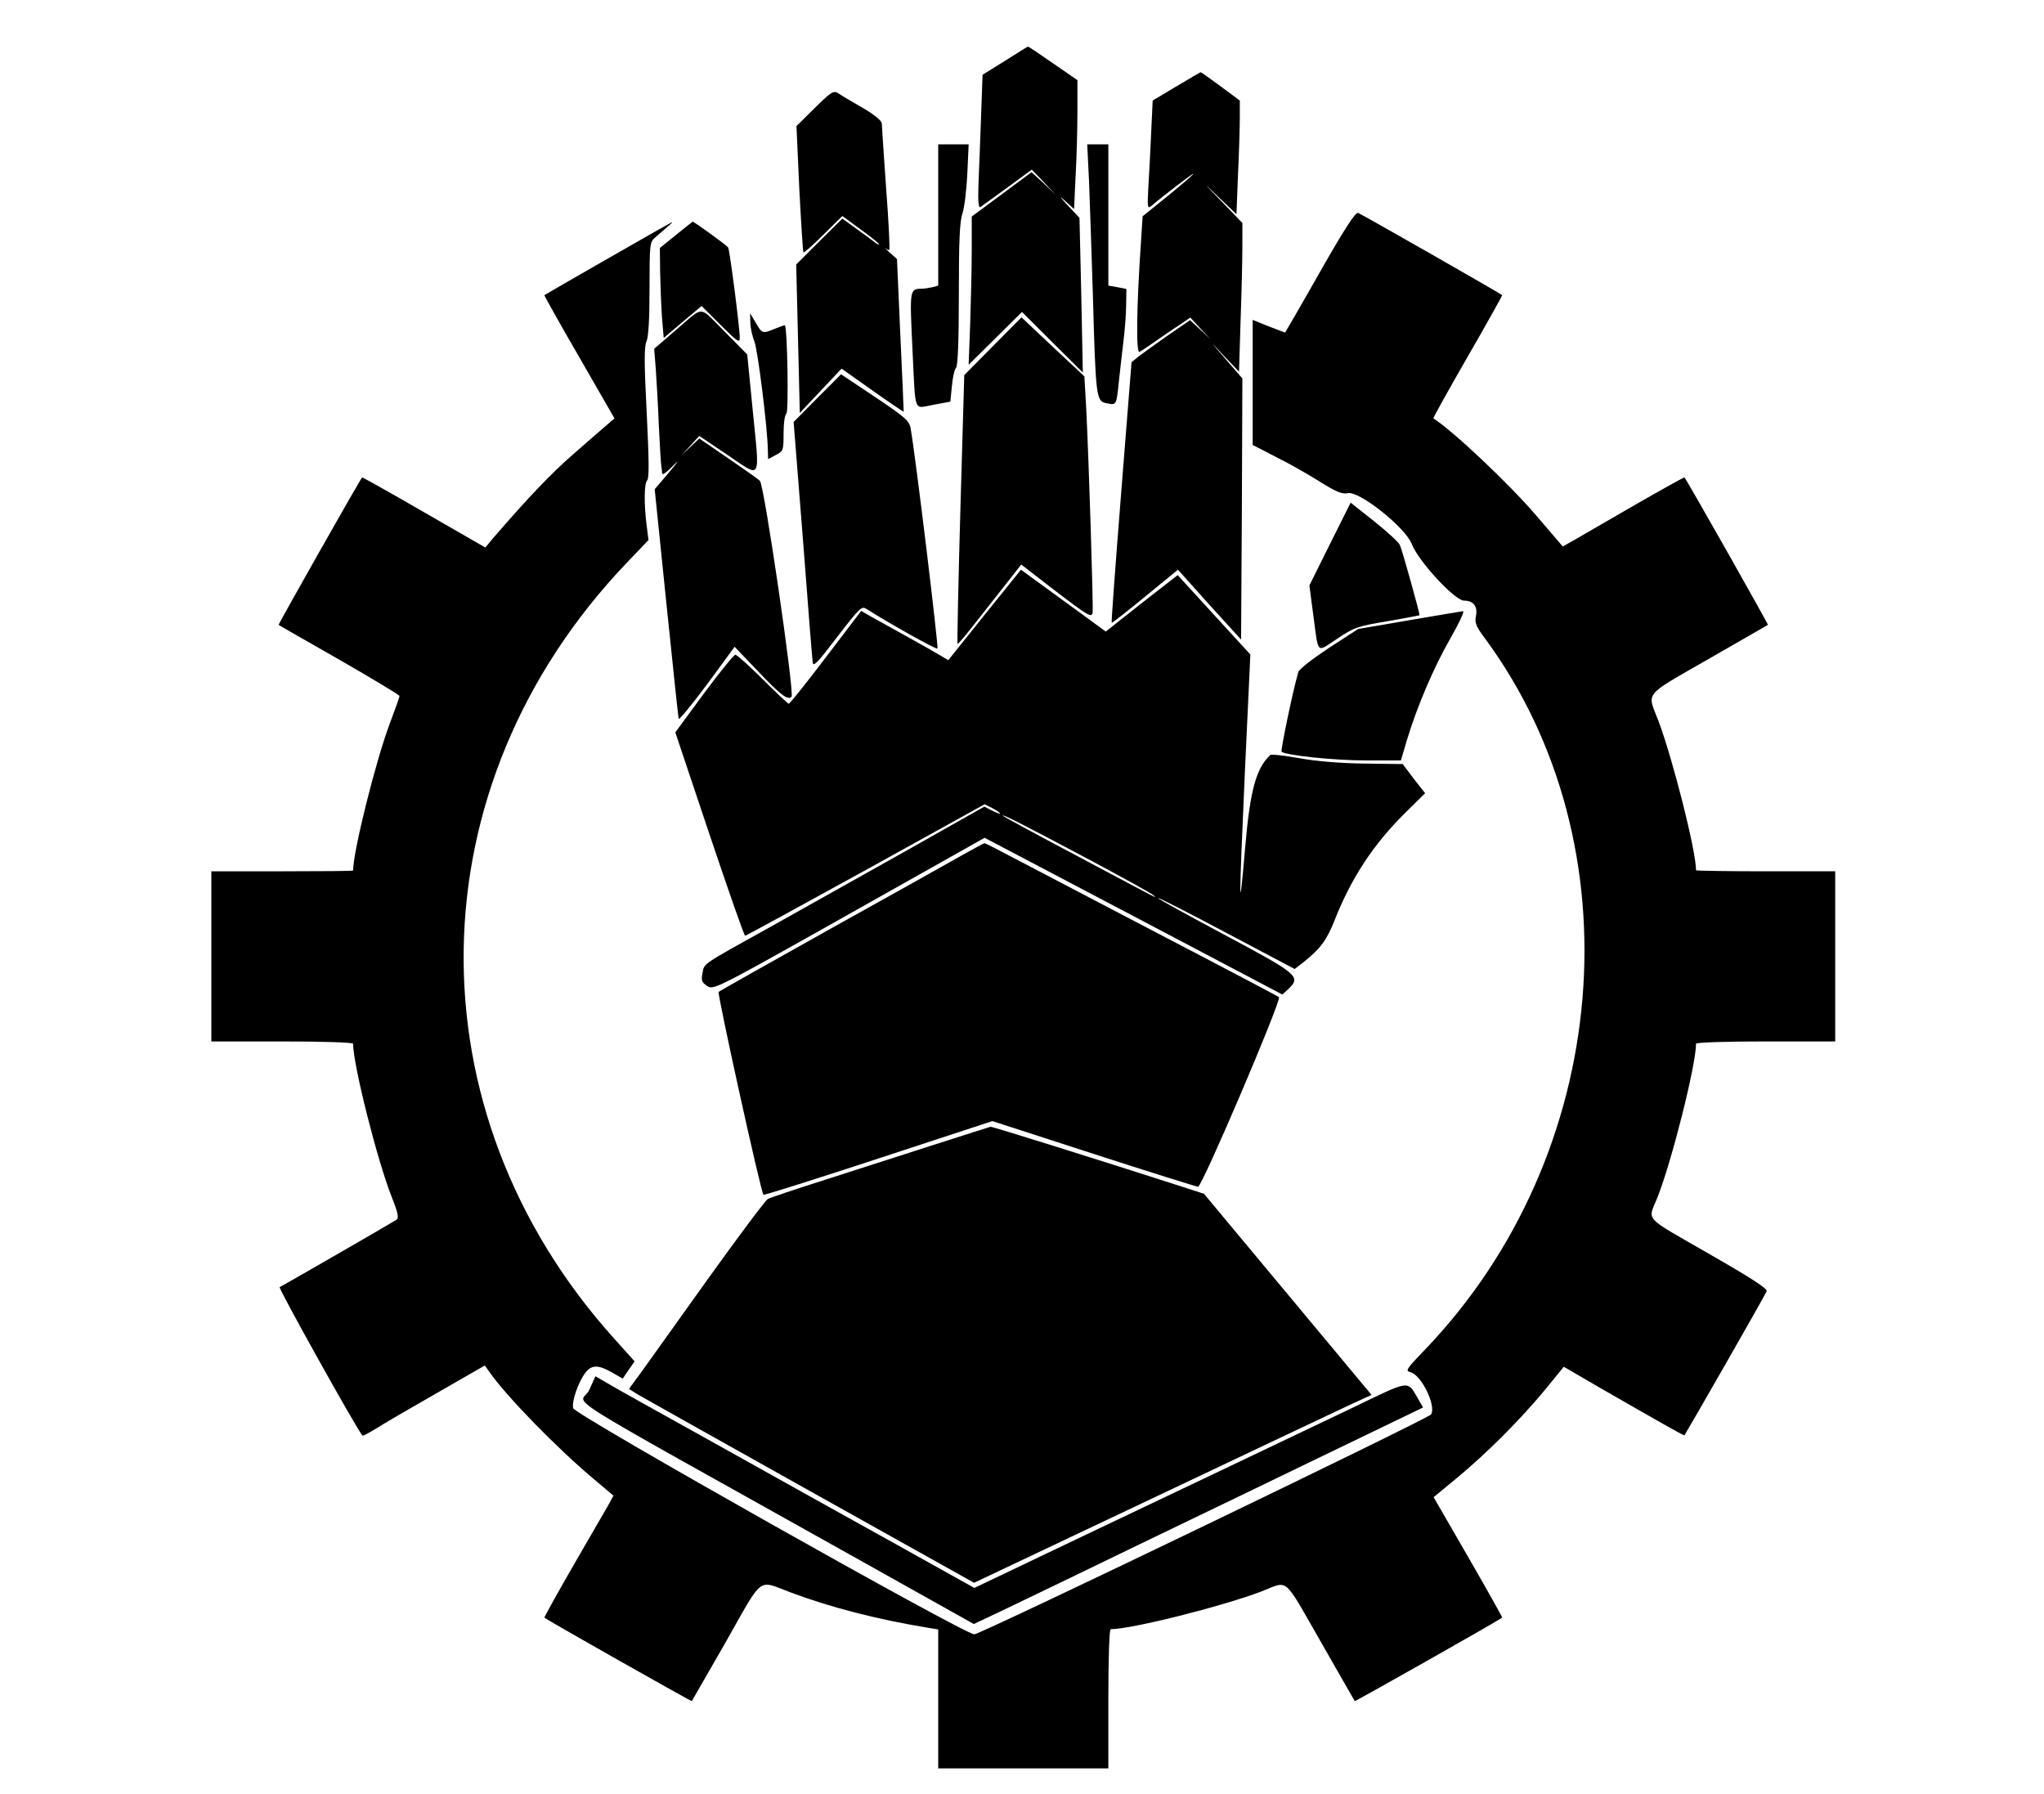
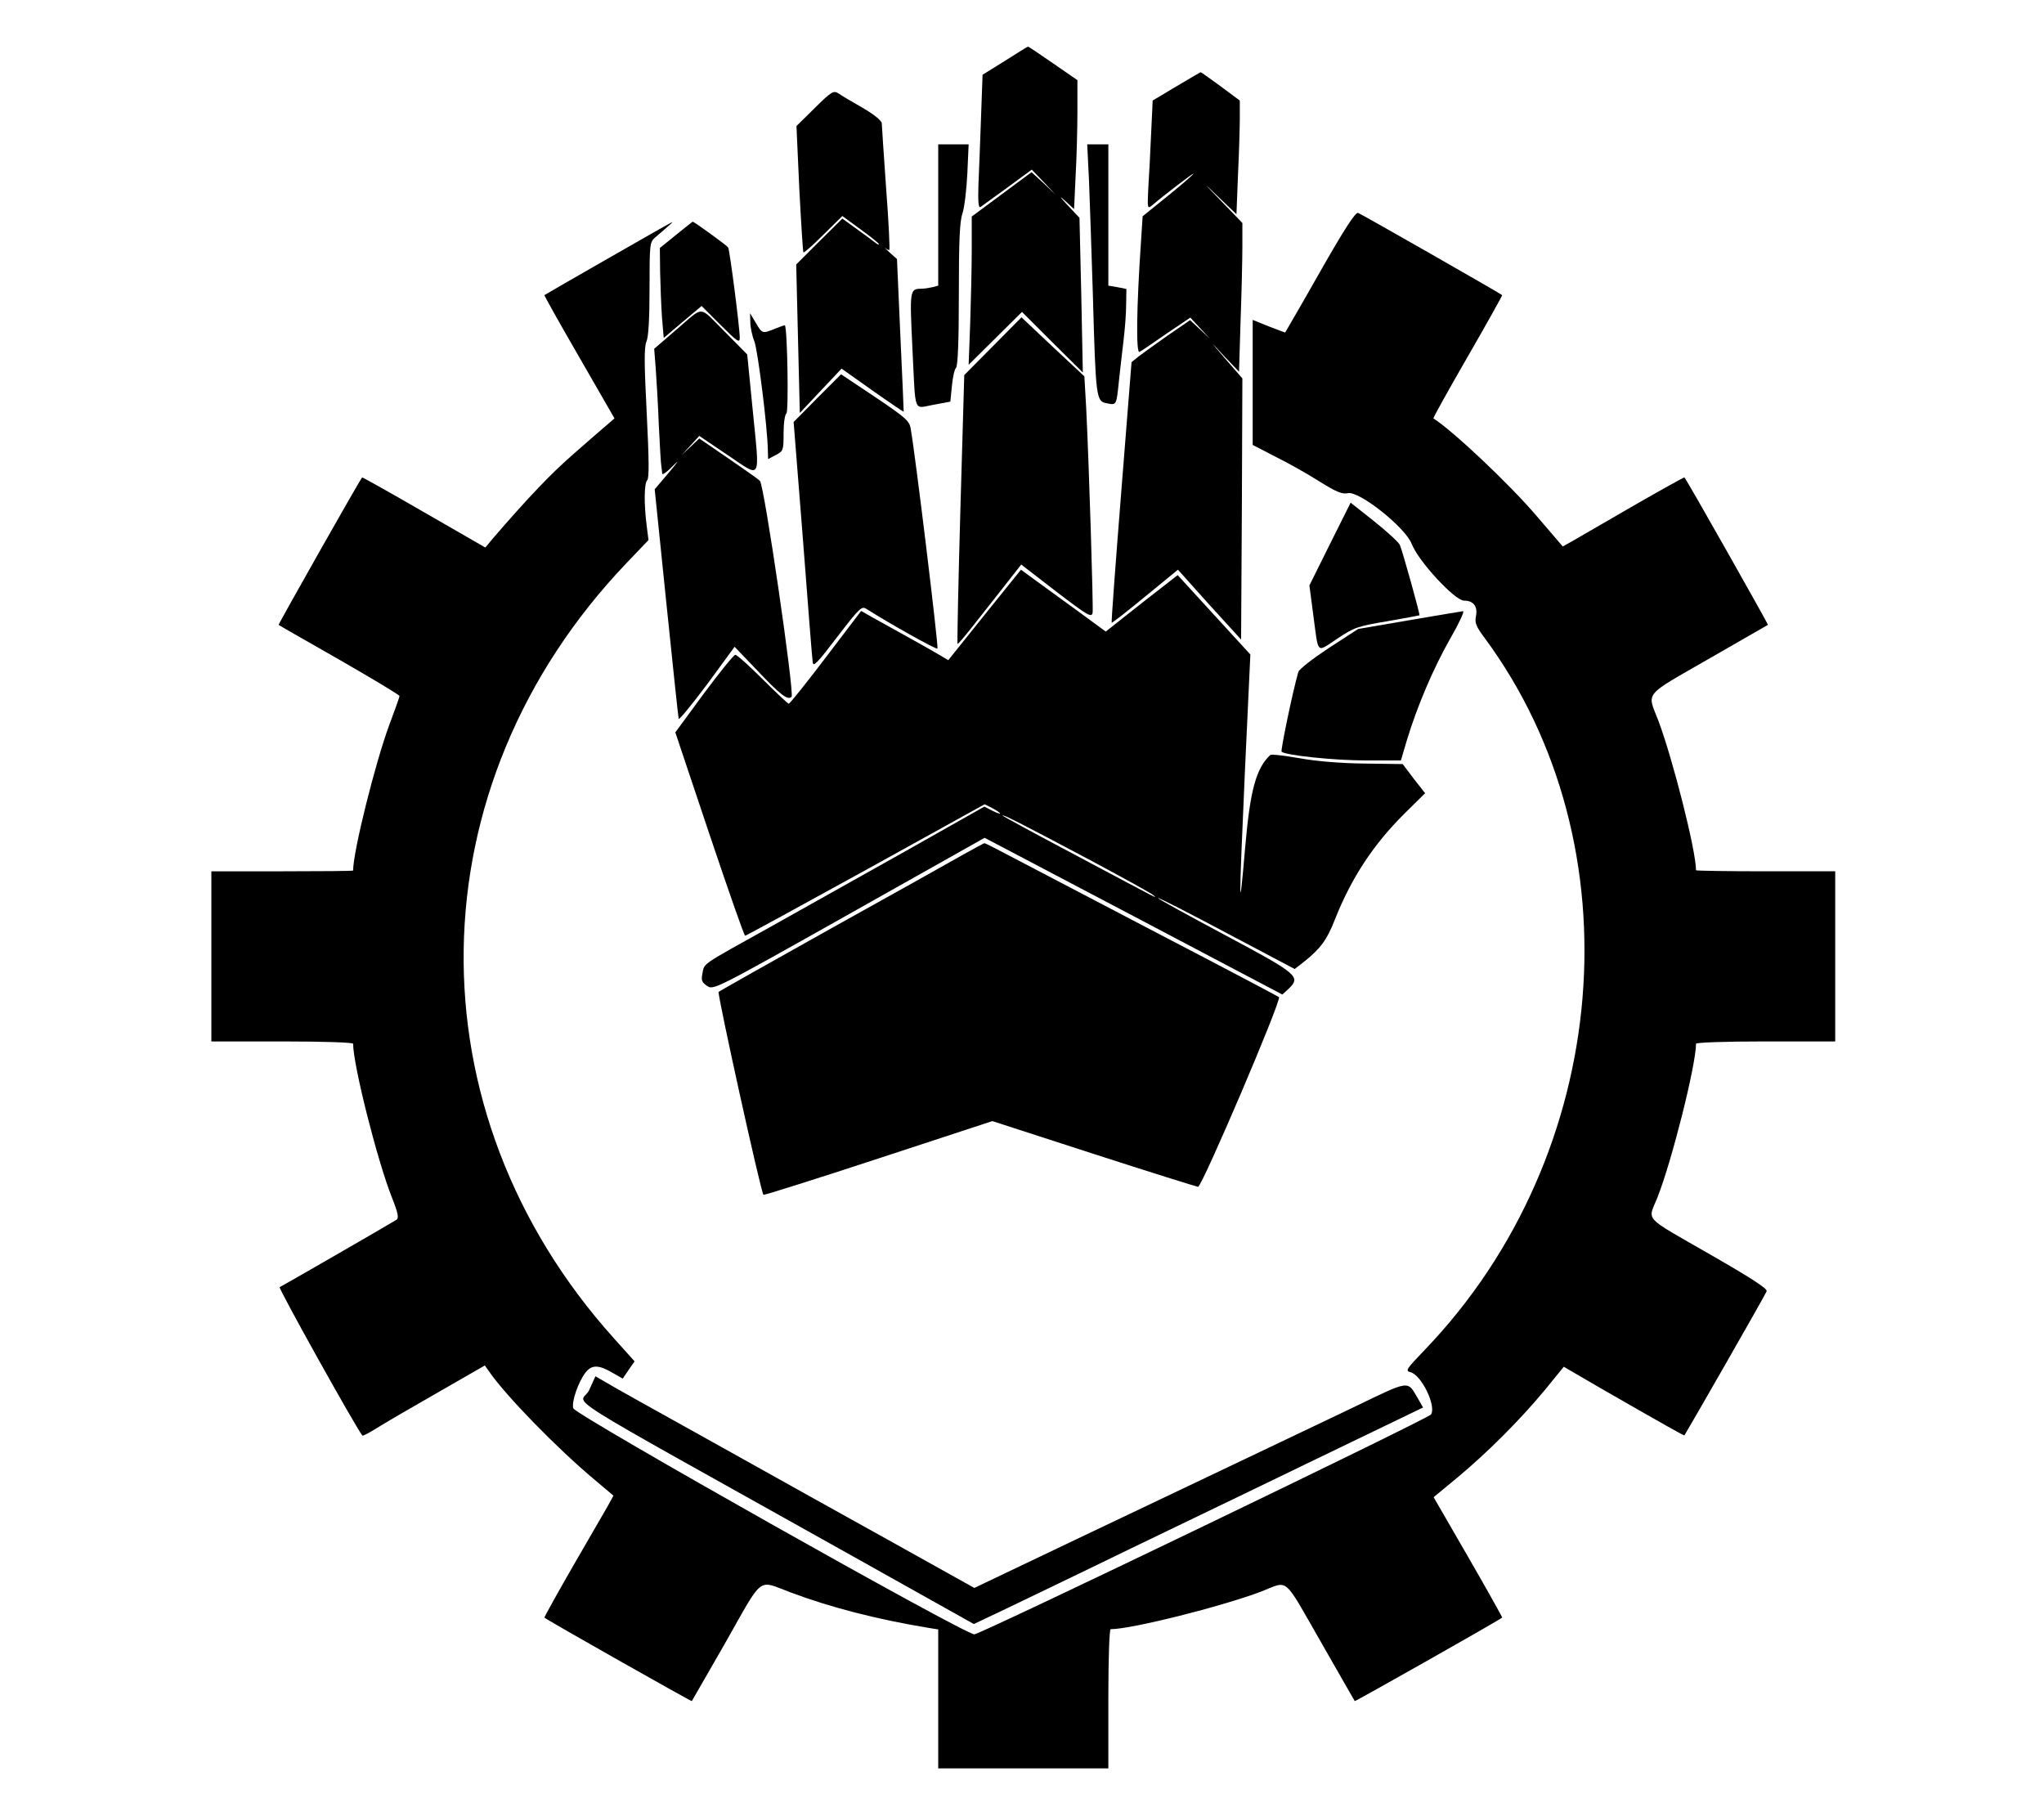
<svg xmlns="http://www.w3.org/2000/svg" version="1.0" width="793pt" height="696pt" viewBox="0 0 793 696" preserveAspectRatio="xMidYMid meet" id="svg40">
  <g transform="translate(0,696) scale(0.1,-0.1)" fill="#000000" stroke="none" id="g38">
    <path d="M3899 6724 l-87 -54 -6 -167 c-3 -93 -8 -209 -10 -260 -2 -66 0 -91 8 -86 6 4 53 38 105 76 l94 69 46 -48 46 -49 -46 44 -47 43 -116 -86 -116 -86 0 -128 c0 -70 -3 -199 -6 -287 l-6 -160 103 102 104 103 118 -118 118 -117 -6 300 -7 300 -47 50 c-30 32 -33 38 -10 17 l36 -33 6 128 c4 70 7 183 7 250 l0 122 -94 65 c-52 36 -96 66 -98 65 -2 0 -42 -25 -89 -55z" id="path4" />
    <path d="M4564 6625 l-92 -55 -6 -127 c-3 -71 -8 -166 -11 -212 -4 -78 -3 -82 13 -69 48 41 162 128 162 124 0 -3 -44 -41 -98 -85 l-99 -80 -6 -93 c-18 -263 -20 -441 -6 -433 8 4 55 36 105 71 l92 62 38 -41 39 -42 -39 37 -39 36 -86 -59 c-47 -33 -98 -70 -114 -82 l-27 -22 -40 -504 c-22 -277 -39 -505 -37 -507 1 -1 60 44 130 102 l127 104 122 -136 123 -135 3 506 2 507 -66 76 c-63 73 -63 74 -7 13 l60 -63 6 197 c4 109 7 239 7 289 l0 91 -82 85 c-73 75 -74 77 -12 17 l71 -68 6 152 c4 84 7 183 7 221 l0 68 -74 55 c-41 30 -76 55 -78 55 -2 -1 -44 -25 -94 -55z" id="path6" />
    <path d="M3161 6541 l-71 -70 11 -243 c7 -134 14 -245 16 -247 2 -3 37 28 77 68 l74 73 71 -52 c39 -28 71 -54 71 -57 0 -3 -6 -1 -12 4 -7 6 -39 29 -72 53 l-58 42 -90 -89 -89 -89 7 -288 7 -288 81 86 81 86 120 -85 c65 -46 120 -83 121 -82 0 1 -5 135 -13 297 l-13 295 -28 25 c-15 14 -23 22 -18 18 6 -5 13 -8 16 -8 3 0 -2 107 -12 238 -9 130 -17 245 -17 254 -1 10 -30 34 -73 59 -40 23 -83 48 -94 56 -20 13 -27 9 -93 -56z" id="path8" />
    <path d="M3640 6126 l0 -274 -22 -6 c-13 -3 -32 -6 -43 -6 -46 -1 -46 -3 -35 -235 13 -257 2 -229 83 -215 l64 12 6 60 c3 33 10 65 16 71 7 7 11 101 11 284 0 206 3 283 14 315 8 24 16 94 19 156 l5 112 -59 0 -59 0 0 -274z" id="path10" />
    <path d="M4225 6258 c3 -79 10 -278 15 -443 11 -399 13 -411 52 -419 40 -8 39 -11 49 86 5 46 13 117 18 158 5 41 10 103 10 137 l1 62 -35 7 -35 6 0 274 0 274 -41 0 -41 0 7 -142z" id="path12" />
    <path d="M5121 5905 c-73 -129 -135 -235 -135 -235 -1 0 -30 11 -64 24 l-62 25 0 -243 0 -242 87 -45 c49 -24 125 -67 171 -96 67 -42 89 -51 112 -46 45 8 222 -133 247 -197 25 -66 167 -220 203 -220 37 0 54 -23 46 -61 -5 -25 1 -40 34 -84 595 -805 494 -2005 -232 -2761 -72 -75 -77 -82 -56 -87 43 -11 101 -131 80 -164 -10 -16 -1748 -853 -1772 -853 -38 0 -1550 852 -1556 877 -7 26 20 103 48 139 24 30 50 30 102 0 l42 -24 23 34 23 33 -79 88 c-796 884 -777 2144 47 3008 l86 90 -7 55 c-11 86 -10 165 2 177 8 8 7 81 -2 262 -10 192 -10 256 -1 276 8 17 12 89 12 206 0 173 1 180 22 198 62 53 72 62 63 58 -10 -4 -488 -278 -493 -282 -1 -1 59 -109 135 -240 l137 -238 -30 -26 c-17 -14 -75 -65 -130 -113 -85 -74 -174 -167 -312 -327 l-29 -35 -238 137 c-131 76 -239 136 -240 135 -11 -13 -326 -570 -324 -572 2 -2 109 -63 237 -136 127 -73 232 -136 232 -140 0 -4 -18 -55 -40 -113 -54 -146 -140 -490 -140 -564 0 -2 -124 -3 -275 -3 l-275 0 0 -330 0 -330 275 0 c164 0 275 -4 275 -9 0 -82 94 -454 150 -595 25 -63 28 -81 18 -88 -46 -28 -445 -258 -453 -261 -7 -2 295 -544 321 -576 2 -2 25 10 51 26 26 17 133 79 236 138 l188 108 17 -24 c64 -93 263 -297 405 -416 l77 -65 -23 -42 c-13 -22 -74 -128 -136 -235 -61 -106 -110 -195 -109 -196 16 -13 570 -326 572 -324 1 2 58 101 126 219 156 275 126 251 259 202 155 -58 334 -104 534 -137 l37 -6 0 -269 0 -270 330 0 330 0 0 270 c0 160 4 270 9 270 81 0 431 88 584 146 109 42 82 65 233 -198 70 -123 129 -225 130 -227 2 -2 556 311 572 324 1 1 -58 107 -132 235 l-134 232 92 76 c113 94 239 219 338 338 l75 92 139 -81 c258 -148 327 -187 329 -185 9 13 316 548 319 559 4 10 -63 53 -220 143 -264 152 -241 127 -204 220 56 141 150 515 150 597 0 5 110 9 270 9 l270 0 0 330 0 330 -270 0 c-148 0 -270 2 -270 4 0 76 -90 431 -146 580 -44 114 -62 92 197 241 123 71 226 130 228 131 2 2 -311 556 -324 572 -1 1 -90 -48 -196 -109 -107 -62 -212 -123 -235 -136 l-41 -23 -102 119 c-103 121 -323 329 -400 378 -2 1 58 109 133 239 75 130 135 238 134 239 -11 9 -547 315 -559 319 -10 4 -53 -62 -148 -229z" id="path14" />
    <path d="M2623 6049 l-63 -51 1 -91 c1 -51 4 -129 7 -175 l7 -83 73 62 74 62 74 -74 c65 -65 74 -71 74 -49 0 39 -39 340 -45 350 -5 8 -133 101 -138 100 -1 -1 -30 -23 -64 -51z" id="path16" />
    <path d="M2626 5683 l-88 -76 6 -76 c3 -42 9 -141 12 -221 4 -80 8 -152 10 -160 1 -8 3 -20 3 -27 1 -7 20 7 42 30 27 27 21 18 -15 -25 l-56 -66 45 -439 c25 -241 46 -444 48 -451 1 -7 50 53 110 133 l107 146 87 -91 c90 -95 119 -118 134 -103 12 12 -106 823 -123 838 -7 7 -63 46 -124 88 l-111 76 -34 -32 -34 -32 34 37 34 37 111 -75 c133 -89 124 -106 96 178 l-21 213 -87 88 c-103 103 -78 102 -186 10z" id="path18" />
    <path d="M2911 5710 c0 -19 7 -53 16 -75 13 -35 51 -334 52 -423 l1 -33 30 16 c29 15 30 18 30 85 0 39 5 72 11 76 9 5 4 331 -6 342 -1 1 -18 -5 -38 -13 -49 -20 -50 -20 -75 23 l-22 37 1 -35z" id="path20" />
    <path d="M3852 5617 l-111 -112 -15 -520 c-8 -286 -13 -521 -11 -523 1 -2 27 28 56 65 29 37 84 107 122 155 l69 88 136 -105 c123 -94 137 -102 141 -82 3 23 -14 575 -25 795 l-7 122 -122 114 -122 115 -111 -112z" id="path22" />
    <path d="M3171 5416 l-92 -93 36 -454 c19 -250 36 -465 38 -478 2 -20 18 -3 95 98 90 117 95 121 115 108 86 -55 270 -158 274 -153 5 5 -86 755 -104 854 -5 30 -21 43 -138 122 l-132 88 -92 -92z" id="path24" />
    <path d="M5160 4850 l-80 -161 16 -122 c20 -148 10 -139 93 -84 64 43 79 48 193 67 67 12 123 22 125 23 3 3 -66 250 -76 273 -5 11 -50 52 -100 92 l-91 72 -80 -160z" id="path26" />
    <path d="M3820 4575 l-141 -176 -32 19 c-18 11 -75 43 -127 72 -52 29 -114 63 -137 76 l-42 24 -137 -180 c-75 -99 -140 -180 -144 -180 -3 0 -49 43 -101 95 -52 52 -100 95 -106 95 -6 0 -61 -68 -122 -150 l-111 -151 132 -394 c73 -217 135 -395 139 -395 3 0 214 115 468 255 l461 255 30 -15 c17 -9 30 -18 30 -21 0 -2 -14 3 -30 11 l-31 16 -292 -165 c-161 -90 -402 -225 -537 -301 -277 -154 -256 -140 -265 -182 -5 -27 -2 -34 19 -48 24 -16 31 -13 550 279 l526 296 578 -304 577 -304 23 21 c51 48 39 58 -246 210 -144 77 -261 141 -259 143 2 3 122 -59 267 -136 l263 -139 36 28 c65 52 89 85 120 164 64 162 150 292 270 411 l80 79 -44 56 -43 57 -148 2 c-93 1 -189 9 -254 21 -58 10 -108 16 -112 12 -55 -52 -78 -137 -97 -357 -25 -290 -25 -240 -1 297 l21 450 -141 154 -141 154 -140 -109 -139 -110 -112 82 c-62 45 -136 99 -165 120 l-52 38 -141 -175z m410 -952 c129 -69 240 -130 245 -136 12 -12 45 -29 -297 153 -159 84 -288 154 -288 156 0 6 65 -27 340 -173z" id="path28" />
    <path d="M5467 4554 l-198 -34 -114 -74 c-62 -41 -115 -82 -118 -93 -22 -76 -69 -304 -65 -309 15 -14 204 -34 328 -34 l135 0 23 78 c40 132 103 280 168 394 34 59 57 108 50 107 -6 -1 -100 -16 -209 -35z" id="path30" />
    <path d="M3730 3641 c-47 -27 -276 -155 -510 -285 -234 -131 -428 -240 -432 -244 -6 -6 164 -778 174 -787 2 -2 203 61 446 141 l442 145 392 -127 c216 -70 399 -127 406 -128 15 -1 325 725 314 736 -4 3 -212 113 -462 243 -250 131 -505 264 -566 296 -62 33 -113 59 -115 58 -2 0 -42 -22 -89 -48z" id="path32" />
-     <path d="M3620 2518 c-118 -38 -307 -99 -420 -135 -113 -36 -212 -69 -221 -74 -9 -5 -114 -145 -233 -311 -119 -167 -237 -331 -261 -365 l-45 -61 32 -20 c18 -11 320 -180 670 -376 l637 -356 678 321 c373 177 720 341 771 365 l93 43 -325 390 -325 390 -108 35 c-321 103 -713 226 -720 225 -4 -1 -105 -33 -223 -71z" id="path34" />
    <path d="M2286 1568 c-30 -68 -191 34 1026 -647 l466 -261 114 54 c62 30 194 93 293 141 99 48 299 145 445 215 146 70 342 165 435 210 94 45 234 113 313 151 l143 69 -16 28 c-48 80 -24 83 -270 -35 -466 -222 -604 -288 -1023 -487 l-432 -206 -303 169 c-166 92 -482 268 -702 391 -220 122 -415 231 -432 242 l-33 19 -24 -53z" id="path36" />
  </g>
</svg>